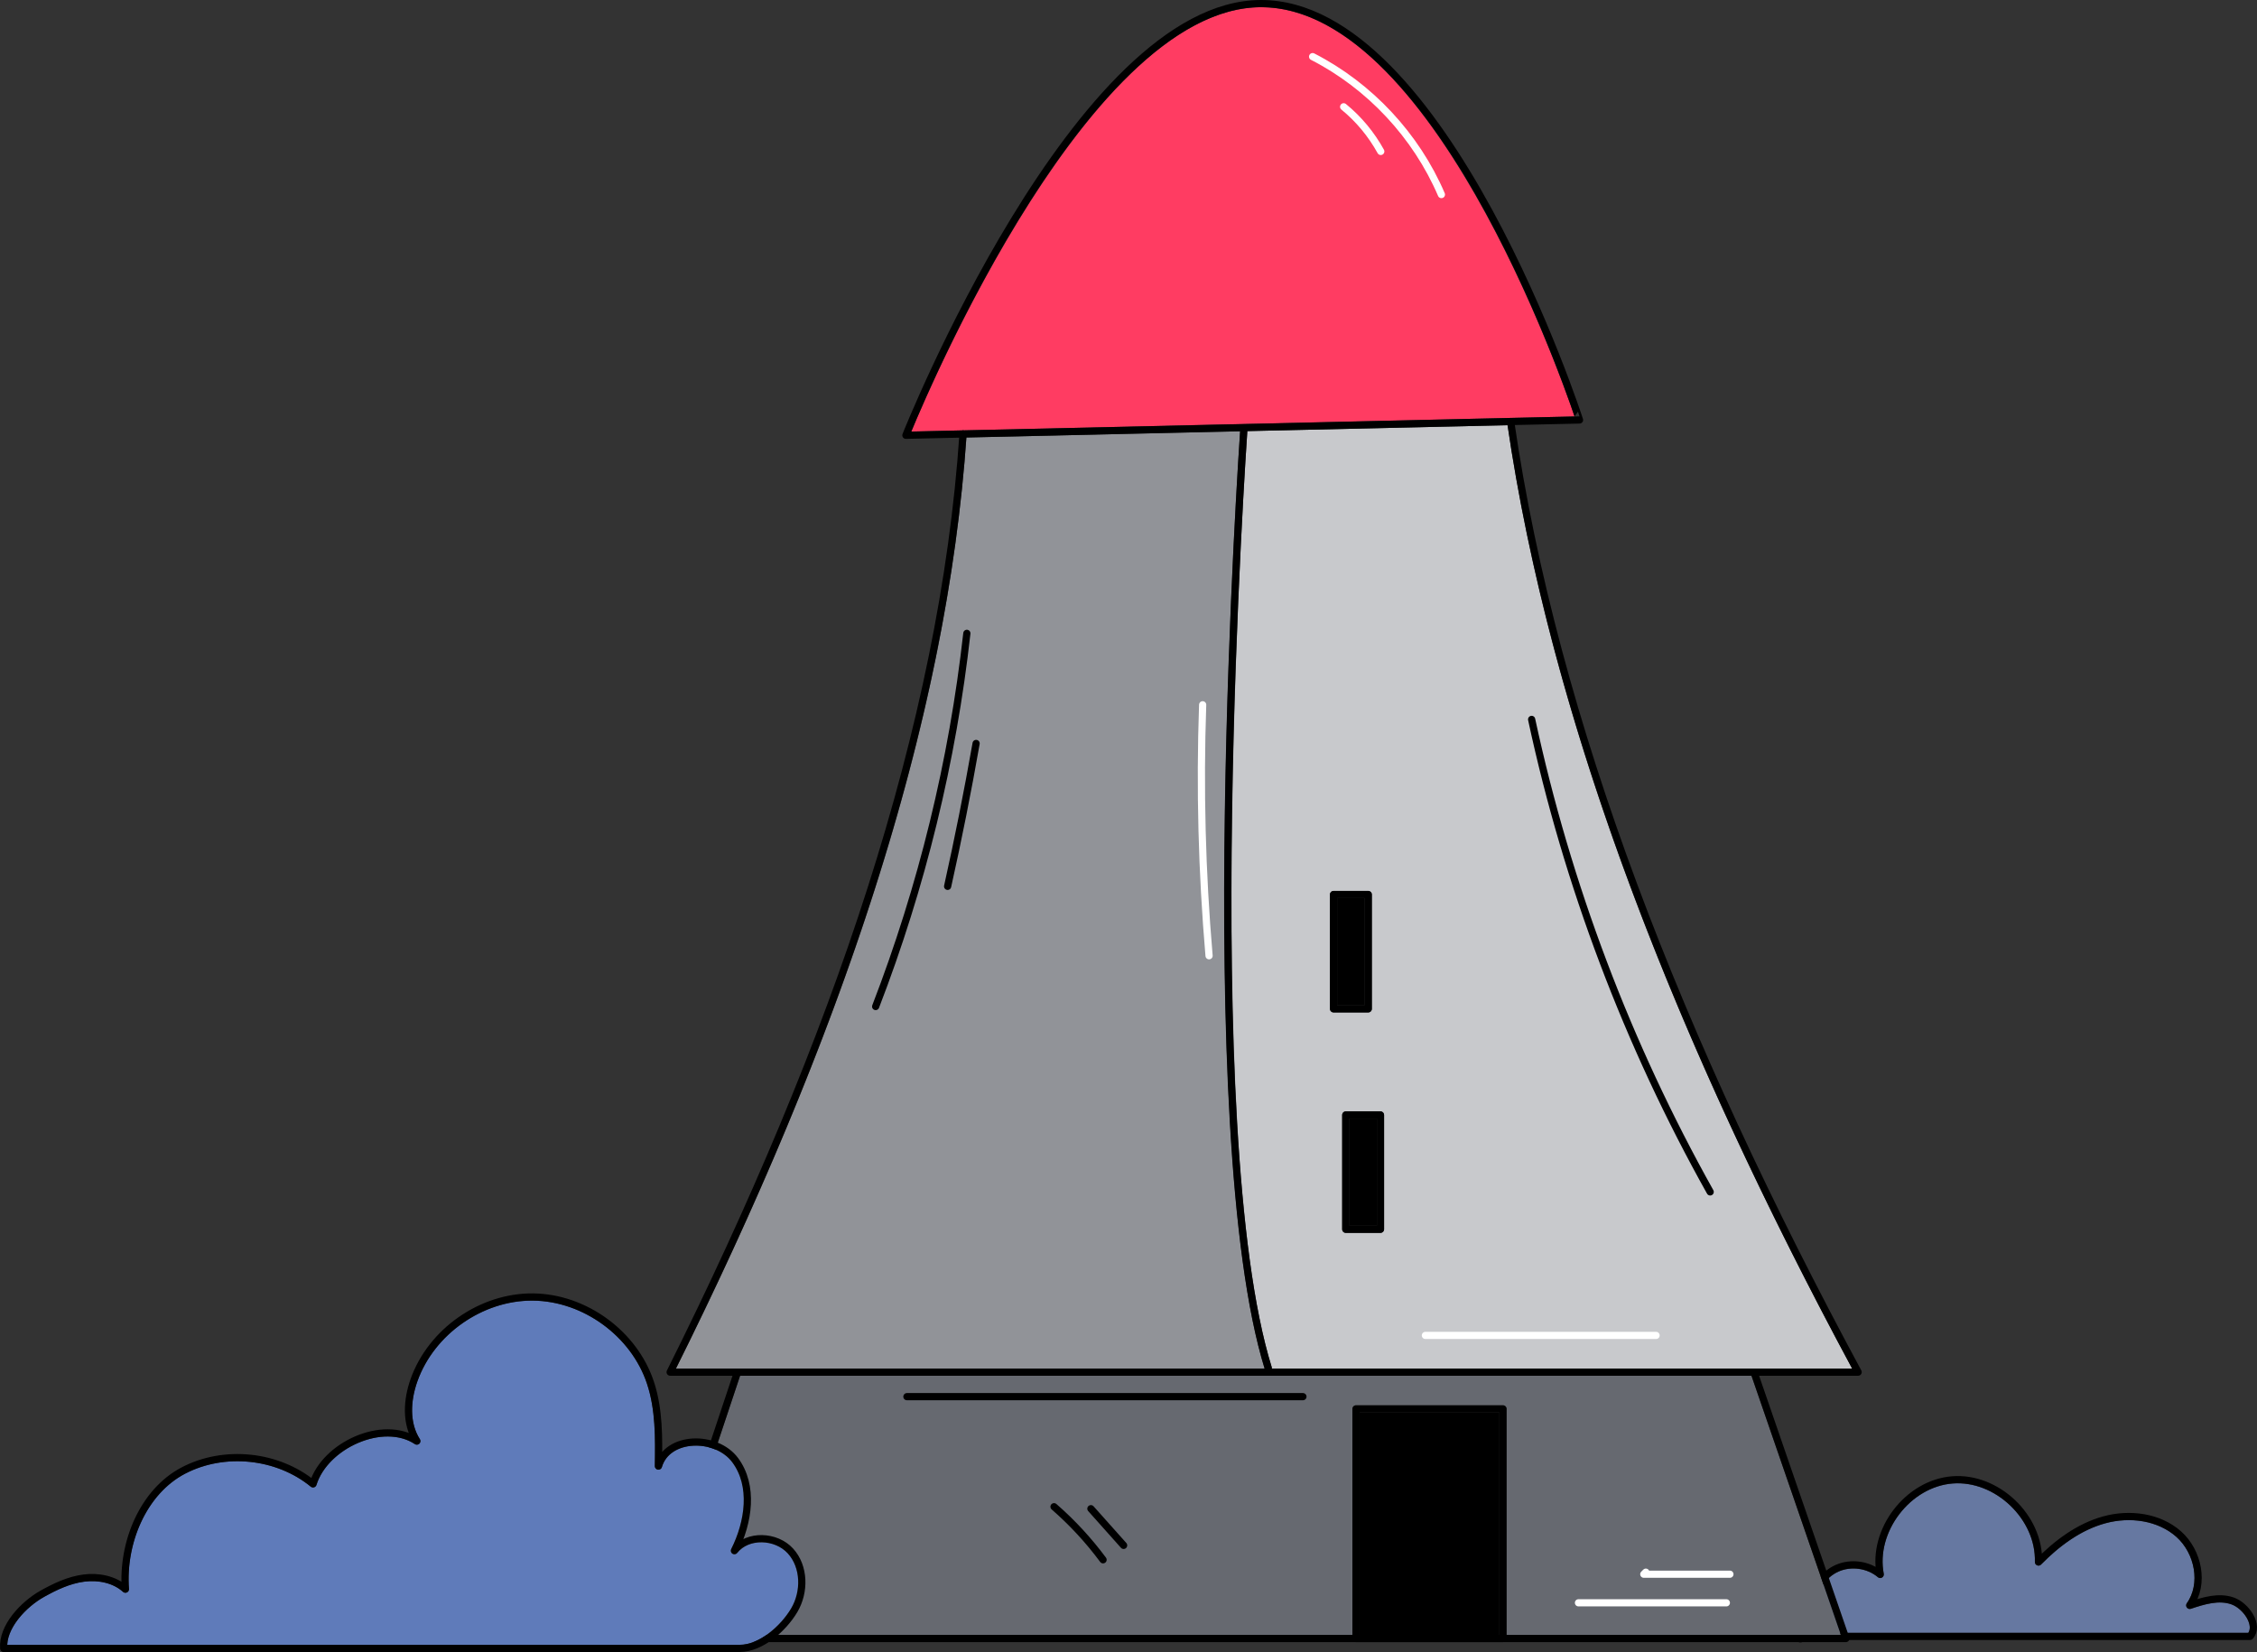
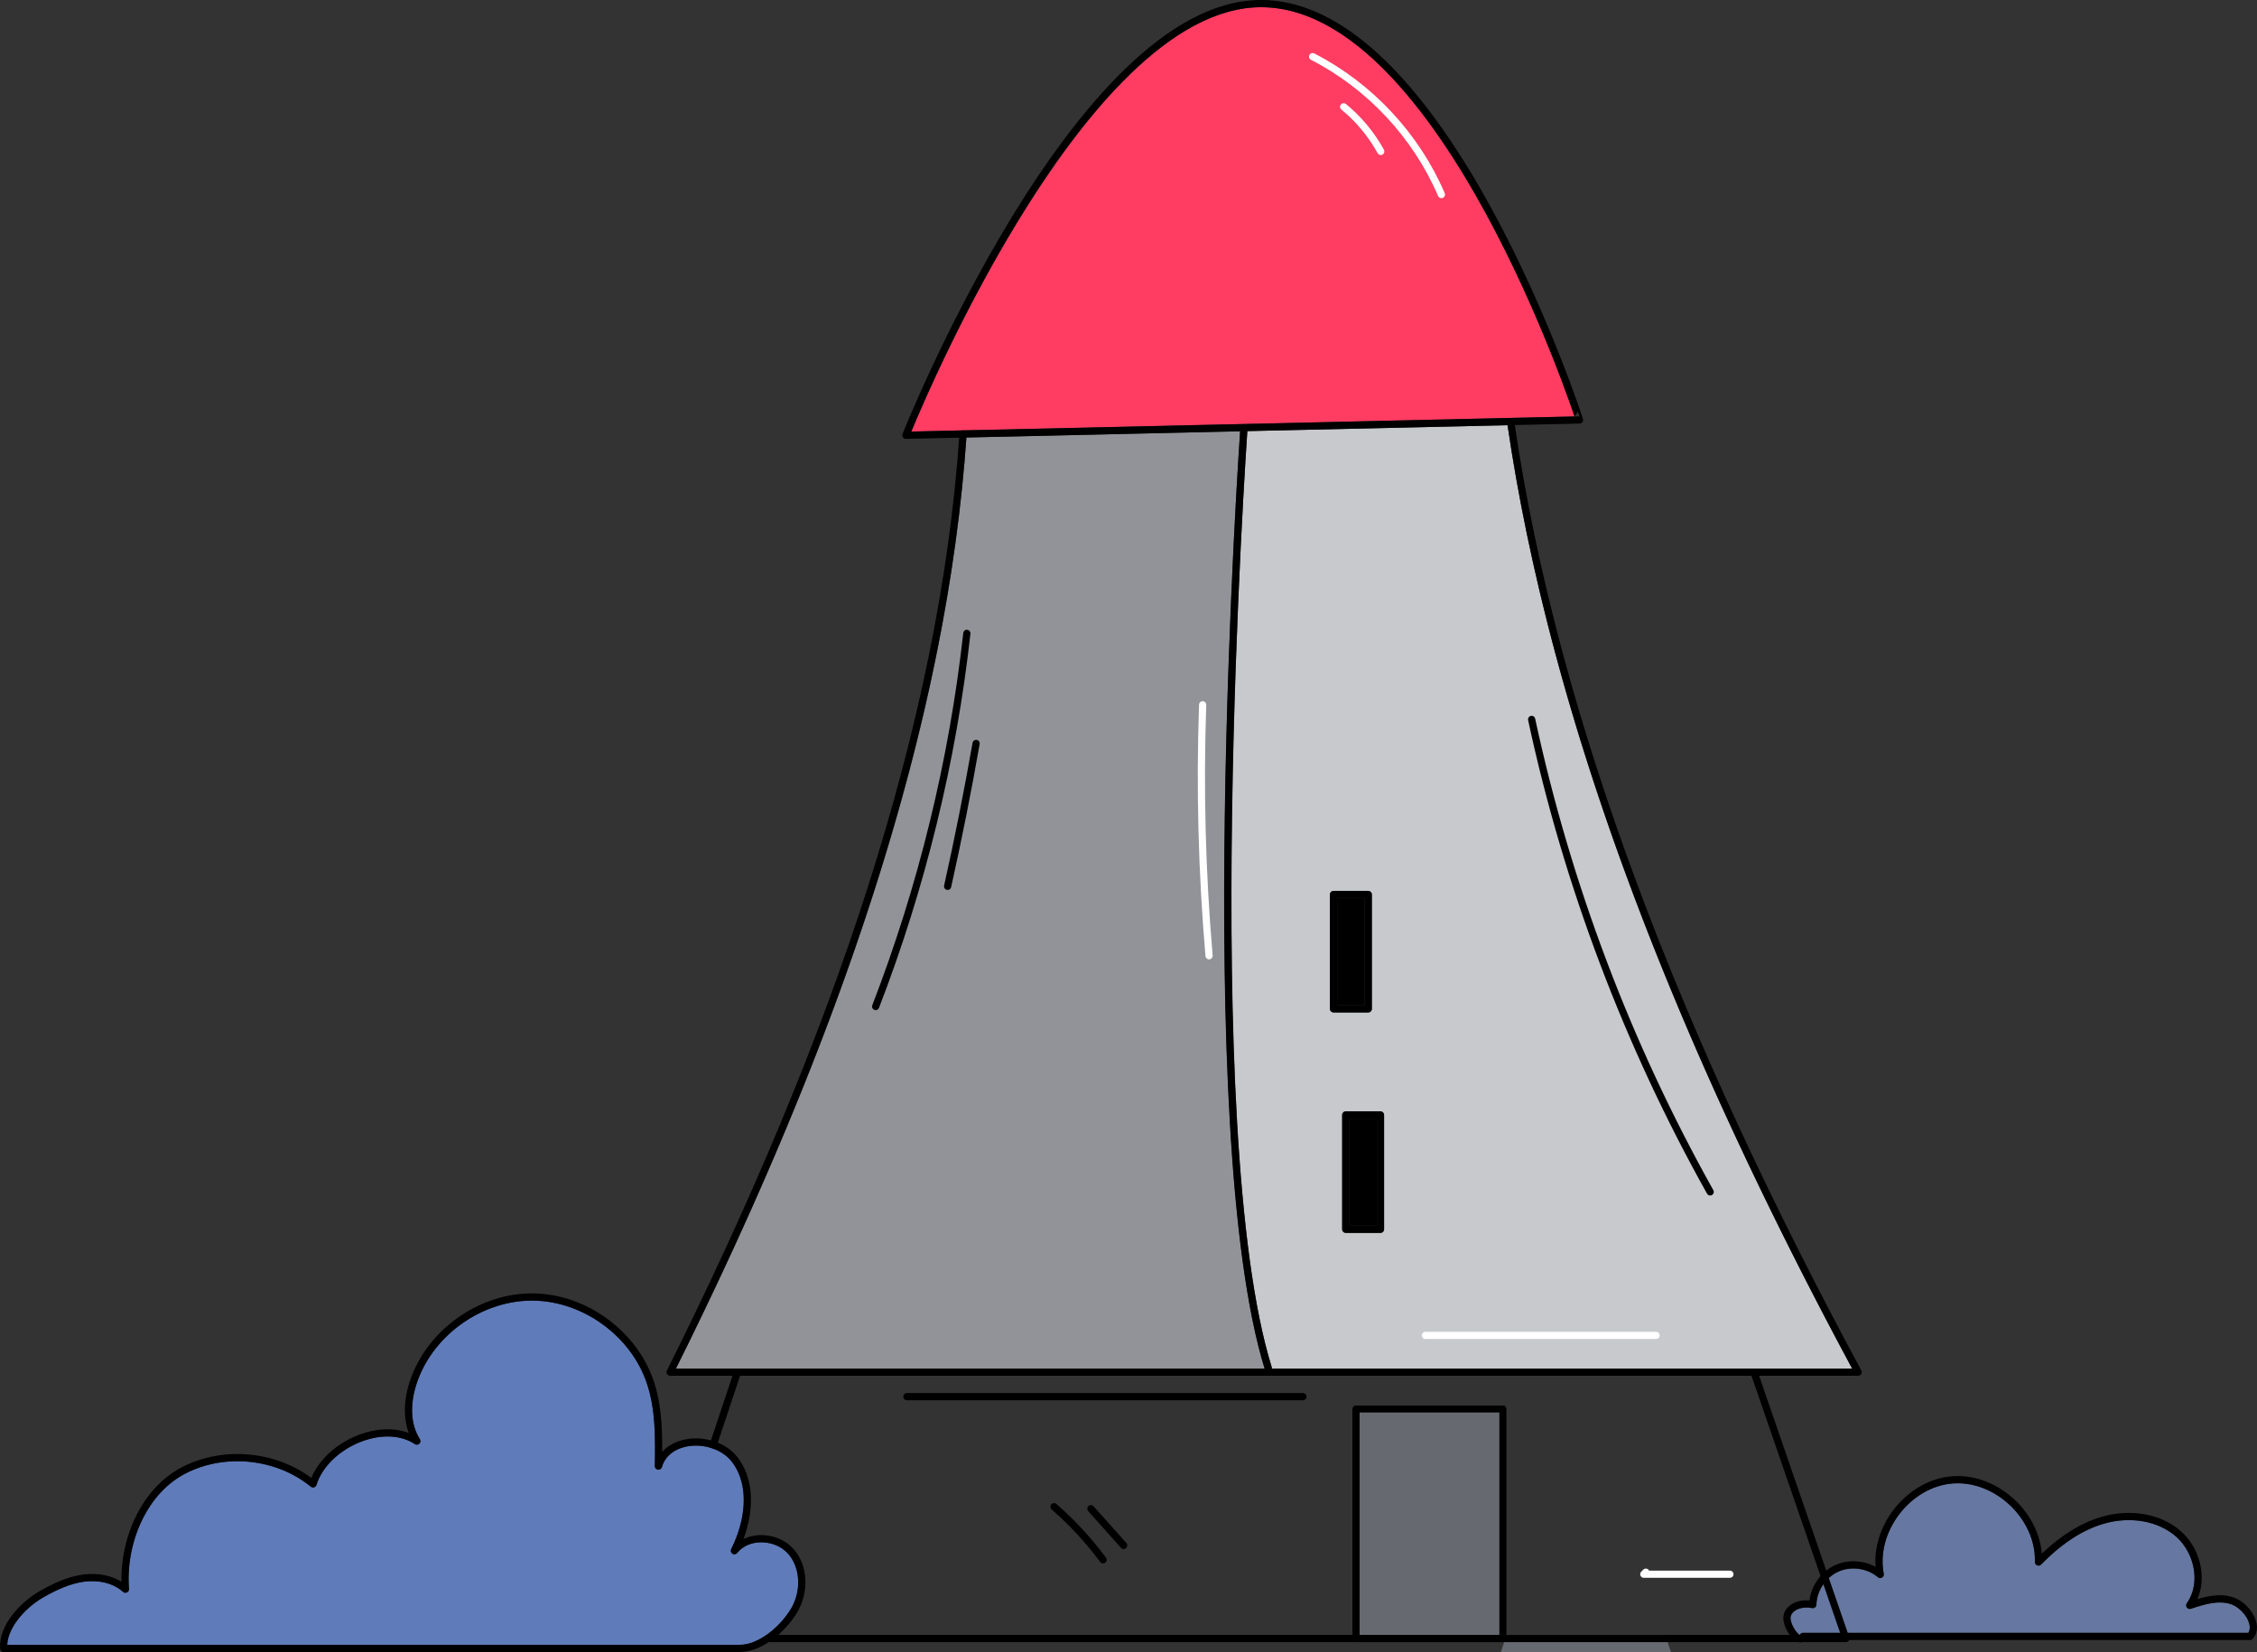
<svg xmlns="http://www.w3.org/2000/svg" id="Layer_2" data-name="Layer 2" viewBox="0 0 626.85 458.87">
  <rect x="0" y="0" width="626.85" height="458.87" fill="#333333" stroke="none" />
  <defs>
    <style>      .cls-1 {        fill: #ff3c62;      }      .cls-2 {        fill: #919398;      }      .cls-3 {        fill: #6678a1;      }      .cls-4 {        fill: #666970;      }      .cls-5 {        fill: #c8c9cc;      }      .cls-6 {        fill: #5f7bba;      }      .cls-7 {        stroke: #000;      }      .cls-7, .cls-8 {        fill: none;        stroke-linecap: round;        stroke-linejoin: round;        stroke-width: 2px;      }      .cls-8 {        stroke: #fff;      }    </style>
  </defs>
  <g id="stroke">
    <g>
      <g>
        <path class="cls-3" d="m624.44,453.56h-123.68c-.4,0-.76.24-.92.61-.3-.18-.85-.68-1.45-1.64-.83-1.33-1.26-2.8-1.04-3.56.49-1.65,2.45-2.45,4.43-2.45.51,0,1.01.05,1.5.15.29.06.59-.01.82-.19.24-.18.38-.46.39-.76.1-3.9,2.57-7.59,6.13-9.19,3.51-1.56,8.01-.92,10.94,1.56.32.28.78.32,1.15.1.36-.21.56-.63.48-1.05-1.06-5.54.52-11.57,4.32-16.55,3.8-4.98,9.2-8.09,14.82-8.53,5.63-.44,11.45,1.79,15.98,6.11,4.53,4.33,7.03,10.04,6.85,15.67-.01.41.23.79.61.95.38.17.81.08,1.1-.21,5.94-6.04,11.77-9.79,17.81-11.45,7.32-2.01,14.88-.58,19.75,3.74,5.33,4.73,6.67,13.19,2.92,18.47-.25.35-.24.83.02,1.18.25.34.71.49,1.12.35,4.13-1.38,7.82-2.42,11.22-1.24,2.19.76,4.44,3.19,5,5.42.26,1,.16,1.84-.27,2.51Z" />
        <path class="cls-7" d="m500.76,454.52h124.16c2.72-3-1.05-8.54-4.88-9.87s-8.02-.05-11.87,1.24c4.24-5.96,2.39-14.94-3.08-19.8-5.47-4.85-13.62-5.89-20.67-3.95-7.05,1.94-13.13,6.49-18.26,11.71.39-12.42-11.52-23.78-23.91-22.81-12.39.97-22.38,14.06-20.05,26.26-3.25-2.75-8.1-3.44-11.99-1.71s-6.61,5.82-6.73,10.07c-2.76-.59-6.3.28-7.09,2.99s3.45,8.54,4.37,5.87Z" />
      </g>
      <g>
        <g>
          <g>
            <path class="cls-2" d="m351.22,380.12h-163.48c49-98.4,75.4-183.02,80.67-258.6l76.01-1.73c-.35,5.12-13.19,195.53,6.8,260.33Z" />
            <path class="cls-5" d="m418.7,118.1l-72.28,1.64v.1c-.13,1.94-13.36,195.02,6.77,259.85.04.14.05.29.03.43h161.18c-52.96-98.5-84.27-184.24-95.7-262.02Zm-49.33,162.11v-31.75c0-.55.45-1,1-1h9.64c.55,0,1,.45,1,1v31.75c0,.55-.45,1-1,1h-9.64c-.55,0-1-.45-1-1Zm15.04,61.23c0,.55-.45,1-1,1h-9.64c-.55,0-1-.45-1-1v-31.75c0-.55.45-1,1-1h9.64c.55,0,1,.45,1,1v31.75Z" />
          </g>
          <path class="cls-1" d="m437.31,115.68l-17.75.4h-.02l-152.07,3.46h-.02l-14.35.33c5.56-13.42,50.33-117.87,97.15-117.87s82.77,101.07,87.06,113.68Z" />
          <rect x="371.37" y="249.46" width="7.64" height="29.75" />
          <rect x="374.77" y="310.69" width="7.64" height="29.75" />
          <g>
            <rect x="377.61" y="392.33" width="38.82" height="61.78" />
-             <path class="cls-4" d="m418.43,454.11v-62.78c0-.55-.45-1-1-1h-40.82c-.55,0-1,.45-1,1v62.78h-194.05l23.99-71.99h280.89l24.83,71.99h-92.84Z" />
+             <path class="cls-4" d="m418.43,454.11v-62.78c0-.55-.45-1-1-1h-40.82c-.55,0-1,.45-1,1v62.78h-194.05h280.89l24.83,71.99h-92.84Z" />
          </g>
        </g>
        <g>
          <path class="cls-7" d="m516.07,381.12H186.12c45.98-92.03,75.89-179.66,81.35-260.58l152.09-3.46c12.11,83.41,46.91,172.03,96.51,264.04Z" />
          <path class="cls-7" d="m419.56,117.08l19.13-.43S401.27,1,350.25,1s-98.65,119.9-98.65,119.9l15.87-.36" />
          <polyline class="cls-7" points="487.16 381.12 512.67 455.11 417.43 455.11 376.61 455.11 180.17 455.11 204.83 381.12" />
          <path class="cls-7" d="m345.43,119.77s-13.61,194.46,6.8,260.22" />
          <rect class="cls-7" x="370.37" y="248.46" width="9.64" height="31.75" />
          <rect class="cls-7" x="373.77" y="309.69" width="9.64" height="31.75" />
          <rect class="cls-7" x="376.61" y="391.33" width="40.82" height="63.78" />
        </g>
        <path class="cls-7" d="m268.53,175.92c-3.95,35.45-12.49,70.38-25.33,103.65" />
        <path class="cls-7" d="m271.1,206.5c-2.33,13.29-4.97,26.52-7.91,39.69" />
        <line class="cls-7" x1="251.88" y1="387.93" x2="361.87" y2="387.93" />
        <path class="cls-7" d="m292.74,418.5c5.06,4.4,9.63,9.36,13.62,14.74" />
        <path class="cls-7" d="m302.98,419.05c3.03,3.4,6.06,6.79,9.09,10.19" />
        <path class="cls-7" d="m425.39,199.82c9.88,45.89,26.66,90.29,49.59,131.24" />
        <line class="cls-8" x1="395.88" y1="370.92" x2="459.95" y2="370.92" />
        <path class="cls-8" d="m334.02,195.76c-.81,23.25-.21,46.54,1.78,69.71" />
-         <line class="cls-8" x1="438.4" y1="445.19" x2="479.47" y2="445.19" />
        <polyline class="cls-8" points="457.11 436.68 456.54 437.25 480.46 437.25" />
        <path class="cls-8" d="m364.56,15.73c15.86,8.13,28.74,21.93,35.77,38.31" />
        <path class="cls-8" d="m373.18,29.66c4.19,3.42,7.7,7.66,10.31,12.4" />
      </g>
      <g>
        <path class="cls-6" d="m219.73,446.78c-2.9,4.89-8.88,10.09-14.26,10.09H2.01c.21-5.06,5.26-10.55,10.22-13.32,3.18-1.78,7-3.68,11.14-4.23,4.24-.56,8.17.47,10.79,2.83.3.27.74.33,1.11.15.36-.18.58-.56.55-.97-1.02-13.53,5.4-26.69,15.61-32.01,10.97-5.71,25.31-4.22,34.87,3.61.26.21.61.28.93.19.32-.1.57-.35.66-.67,1.6-5.17,6.66-9.96,12.92-12.19,5.41-1.94,10.67-1.63,14.41.85.39.26.92.21,1.25-.12.34-.34.4-.86.14-1.26-2.62-4.06-2.87-9.92-.68-16.07,4.64-13.02,17.98-22.4,31.8-22.4h.31c13.93.15,27.24,9.84,31.64,23.06,2.44,7.34,2.31,15.24,2.19,22.89-.01.5.36.93.85,1.01.5.07.97-.23,1.11-.71.88-3.01,3.46-5.1,7.09-5.76,4.77-.86,9.88.96,12.46,4.43,5.21,7,3.26,17.04-.3,24.1-.23.46-.08,1.01.35,1.29.44.28,1.01.18,1.33-.22,1.43-1.81,3.67-2.85,6.3-2.94,3.01-.11,5.88,1.04,7.74,3.07,3.45,3.78,3.85,10.36.93,15.3Z" />
        <path class="cls-7" d="m205.47,457.87H1.03c-.47-5.97,5.48-12.26,10.71-15.19,3.6-2.01,7.41-3.81,11.5-4.35s8.52.32,11.59,3.07c-.96-12.73,4.82-27.08,16.14-32.97,11.32-5.89,26.09-4.36,35.97,3.72,3.31-10.74,19.46-18.09,28.83-11.88-3.17-4.93-2.75-11.43-.78-16.95,4.81-13.51,18.72-23.21,33.06-23.07,14.34.15,28.05,10.14,32.58,23.74,2.47,7.42,2.37,15.41,2.24,23.22,2.47-8.48,16.04-8.73,21.31-1.65,5.27,7.09,3.77,17.26-.21,25.15,3.66-4.62,11.58-4.28,15.56.08s4.06,11.41,1.05,16.48c-3.01,5.07-9.22,10.58-15.12,10.58Z" />
      </g>
    </g>
  </g>
</svg>